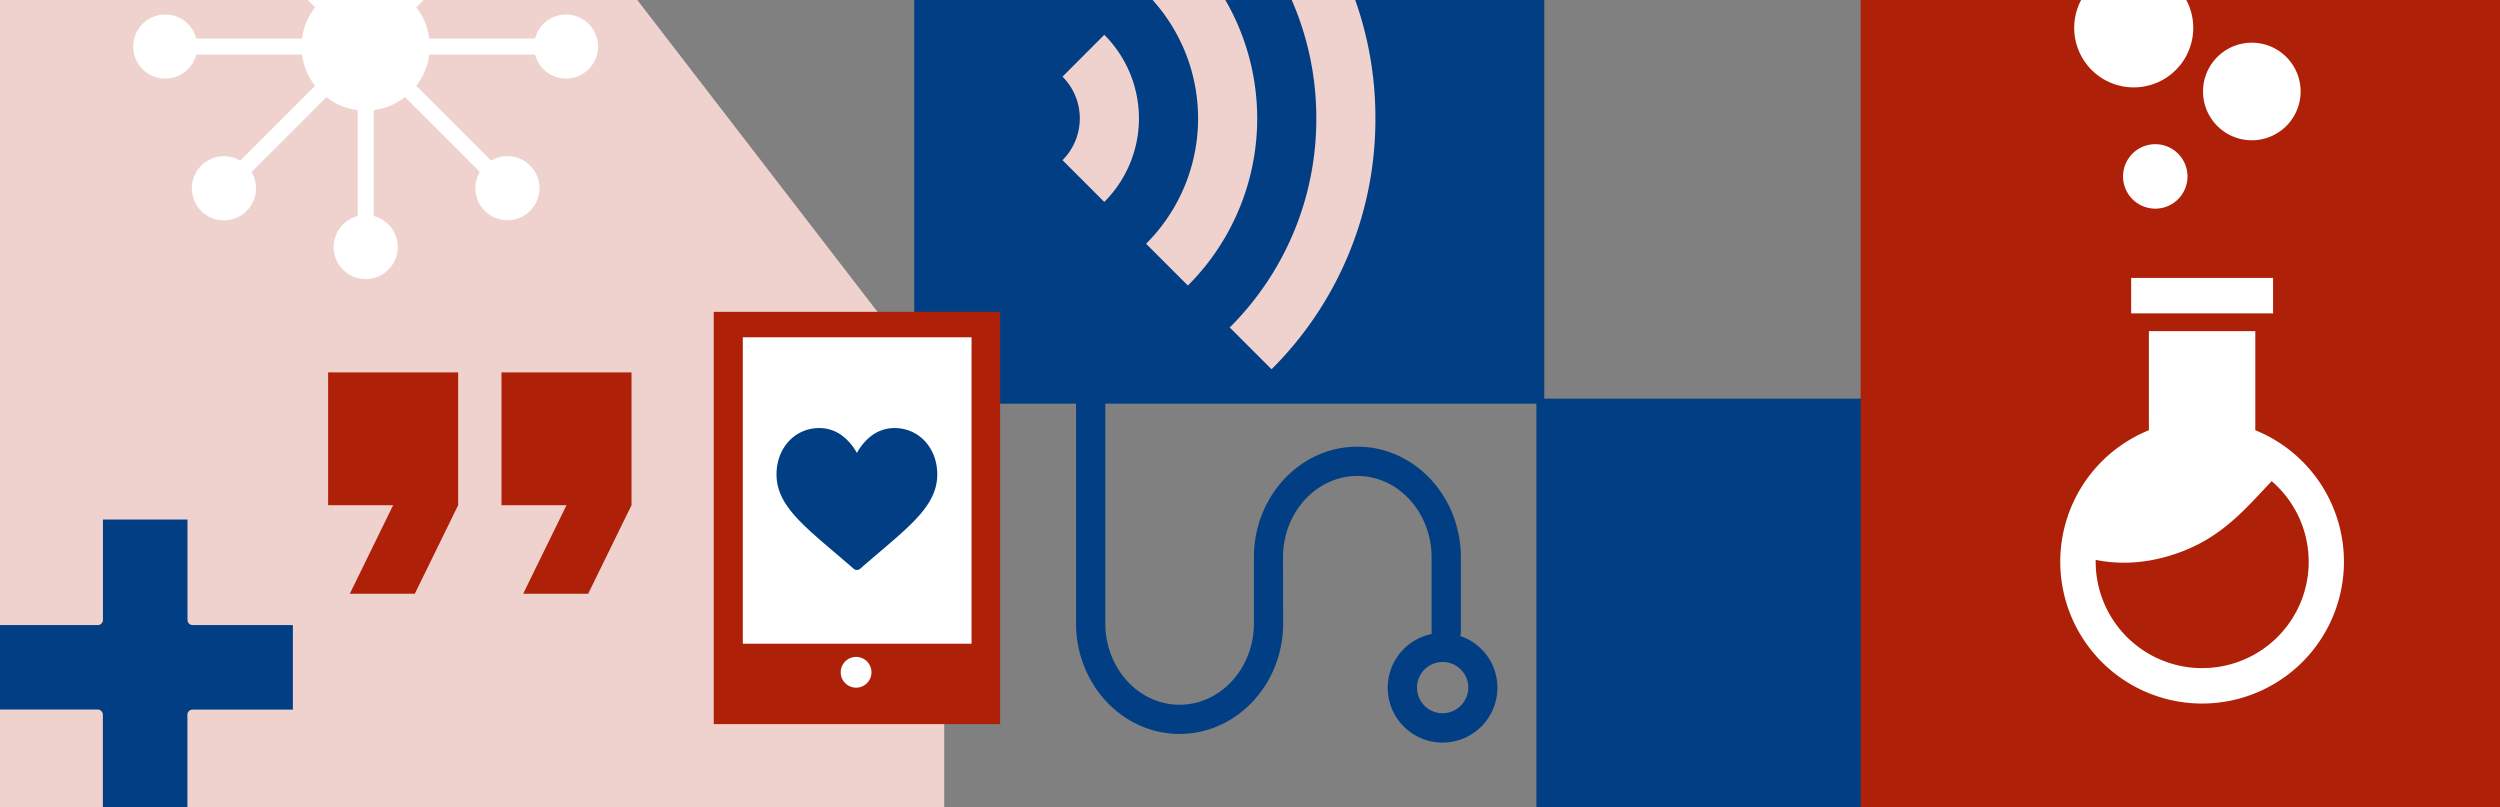
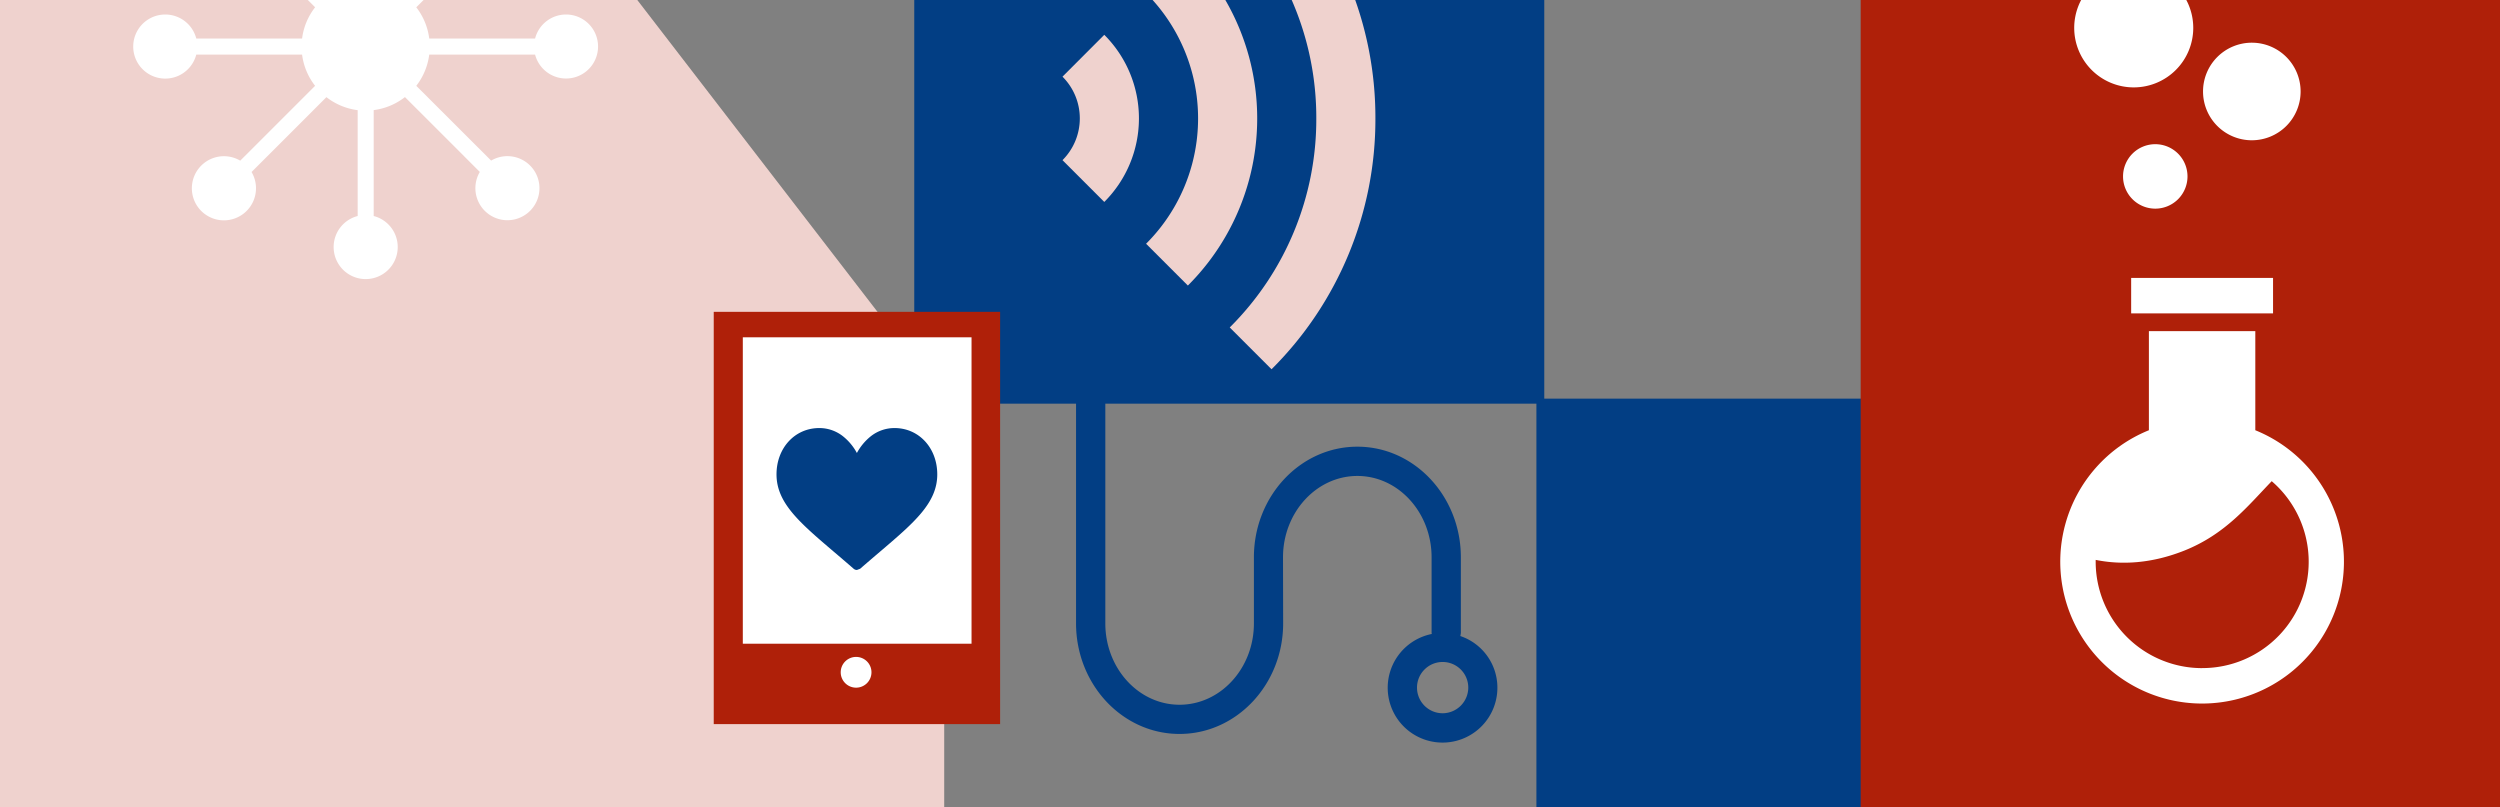
<svg xmlns="http://www.w3.org/2000/svg" id="Ebene_1" data-name="Ebene 1" viewBox="0 0 1920 620">
  <rect x="0" y="0" width="1920" height="620" fill="#808080" stroke="none" />
  <defs>
    <style>.cls-1{fill:#023e84;}.cls-2{fill:#efd2ce;}.cls-3{fill:#af2009;}.cls-4{fill:#fff;}</style>
  </defs>
  <rect class="cls-1" x="702.15" y="-4" width="483.85" height="314.01" />
  <polygon class="cls-2" points="486.37 -3.99 486.37 625.01 725.15 625.01 725.15 306.01 486.37 -3.99" />
  <rect class="cls-2" x="-57" y="-22" width="546" height="720" />
  <rect class="cls-3" x="548.15" y="239.49" width="219.94" height="316.63" />
  <rect class="cls-4" x="570.48" y="259.05" width="175.66" height="235.32" />
  <path class="cls-4" d="M657.47,528.13a11.81,11.81,0,1,0-11.8-11.81,11.81,11.81,0,0,0,11.8,11.81" />
-   <path class="cls-1" d="M658.12,437.74a3.9,3.9,0,0,1-2.54-.95c-5.32-4.66-10.45-9-15-12.88-26.63-22.69-44.22-37.68-44.22-59.59,0-20.28,14.1-35.57,32.8-35.57a29.19,29.19,0,0,1,18.25,6.31,41.56,41.56,0,0,1,10.68,12.84,41.7,41.7,0,0,1,10.68-12.84,29.24,29.24,0,0,1,18.26-6.31c18.69,0,32.79,15.29,32.79,35.57,0,21.91-17.59,36.9-44.21,59.58-4.53,3.86-9.65,8.23-15,12.89a3.86,3.86,0,0,1-2.54.95" />
+   <path class="cls-1" d="M658.12,437.74a3.9,3.9,0,0,1-2.54-.95c-5.32-4.66-10.45-9-15-12.88-26.63-22.69-44.22-37.68-44.22-59.59,0-20.28,14.1-35.57,32.8-35.57a29.19,29.19,0,0,1,18.25,6.31,41.56,41.56,0,0,1,10.68,12.84,41.7,41.7,0,0,1,10.68-12.84,29.24,29.24,0,0,1,18.26-6.31c18.69,0,32.79,15.29,32.79,35.57,0,21.91-17.59,36.9-44.21,59.58-4.53,3.86-9.65,8.23-15,12.89" />
  <rect class="cls-1" x="1153.53" y="336.4" width="315.73" height="257.25" transform="matrix(0, -1, 1, 0, 843.56, 1775.41)" />
  <path class="cls-1" d="M1108,547.78a19.69,19.69,0,1,1,19.64-19.62A19.79,19.79,0,0,1,1108,547.78M826.4,303.2V478.72c0,46.92,35.64,84.95,79.47,84.95s79.59-38,79.59-84.95L985.35,428c0-34.41,25.65-62.47,57.11-62.47s57,28.06,57,62.47v58.12a2.12,2.12,0,0,0,.2.76A42.12,42.12,0,1,0,1150,528.16a41.8,41.8,0,0,0-28.48-39.68,19.34,19.34,0,0,0,.42-2.41V428c0-46.81-35.62-84.95-79.48-84.95S963,381.14,963,428v50.77c0,34.51-25.65,62.47-57.11,62.47s-57-28-57-62.47v-175" />
-   <path class="cls-1" d="M143.93,626V549a4,4,0,0,1,4-4.05h77V480.07H148a4,4,0,0,1-4-4.05V399H79.07v77a4,4,0,0,1-4,4.05H-2v64.86H75a4,4,0,0,1,4,4.05v77Zm0,0" />
-   <path class="cls-3" d="M268.64,456h49.93l33.29-68V286H252V388h49.93Zm133.15,0h49.92L485,388V286H385.14V388h49.93Z" />
  <path class="cls-4" d="M434.69,11.14A24.55,24.55,0,0,0,410.94,29.6H329.65a49,49,0,0,0-9.95-24l57.49-57.49a24.62,24.62,0,0,0,32-6.13,24.61,24.61,0,0,0-2.06-32.48,24.6,24.6,0,0,0-32.47-2.06,24.62,24.62,0,0,0-6.13,32L311-3.1a48.83,48.83,0,0,0-24-10v-81.3a24.6,24.6,0,0,0,18.26-26.93,24.61,24.61,0,0,0-24.42-21.52,24.62,24.62,0,0,0-24.42,21.52,24.61,24.61,0,0,0,18.27,26.93V-13a48.9,48.9,0,0,0-24,10L193.2-60.59a24.62,24.62,0,0,0-6.13-32,24.61,24.61,0,0,0-32.48,2.06A24.61,24.61,0,0,0,152.54-58a24.62,24.62,0,0,0,32,6.13L242,5.6a48.9,48.9,0,0,0-10,24H150.75a24.61,24.61,0,1,0,0,12.31H232a48.9,48.9,0,0,0,10,24L184.5,123.39a24.63,24.63,0,1,0,8.7,8.71l57.49-57.49a49.09,49.09,0,0,0,24,10v81.29a24.61,24.61,0,1,0,12.31,0V84.56a49,49,0,0,0,24-10l57.5,57.49a24.6,24.6,0,1,0,8.7-8.71L319.7,65.91a49,49,0,0,0,9.95-24h81.29a24.58,24.58,0,1,0,23.75-30.77Zm0,0" />
  <rect class="cls-3" x="1429" y="-89" width="544" height="730" />
  <rect class="cls-4" x="1636.73" y="213.44" width="108.97" height="27.24" />
  <path class="cls-4" d="M1732.08,330.42V254.31h-81.73v76.11a108.93,108.93,0,1,0,81.73,0Zm-40.87,182.7a81.75,81.75,0,0,1-81.73-81.73V430c20.27,4.09,43.25,2.72,68.11-7.15,31.5-12.6,48.53-34.05,67.09-53.3a81.65,81.65,0,0,1-53.47,143.54Zm0,0" />
  <path class="cls-4" d="M1680,135.49a24.75,24.75,0,1,1-24.76-24.75A24.76,24.76,0,0,1,1680,135.49Zm0,0" />
  <path class="cls-4" d="M1684.42,21.39A45.71,45.71,0,1,1,1638.7-24.3a45.72,45.72,0,0,1,45.72,45.69Zm0,0" />
  <path class="cls-4" d="M1766.87,70.24a37.47,37.47,0,1,1-37.48-37.45,37.48,37.48,0,0,1,37.48,37.45Zm0,0" />
  <path class="cls-2" d="M976.54-101.63l-32.1,32.1A225.47,225.47,0,0,1,1010.92,91a225.47,225.47,0,0,1-66.48,160.49l32.1,32.1A270.59,270.59,0,0,0,1056.31,91a270.59,270.59,0,0,0-79.77-192.59Zm0,0" />
  <path class="cls-2" d="M912.29-37.38l-32.1,32.1a135.92,135.92,0,0,1,0,192.48l32.1,32.1a181.31,181.31,0,0,0,0-256.68Zm0,0" />
  <path class="cls-2" d="M816,58.88A45.31,45.31,0,0,1,816,123l32.09,32.09a90.68,90.68,0,0,0,0-128.35Zm0,0" />
</svg>